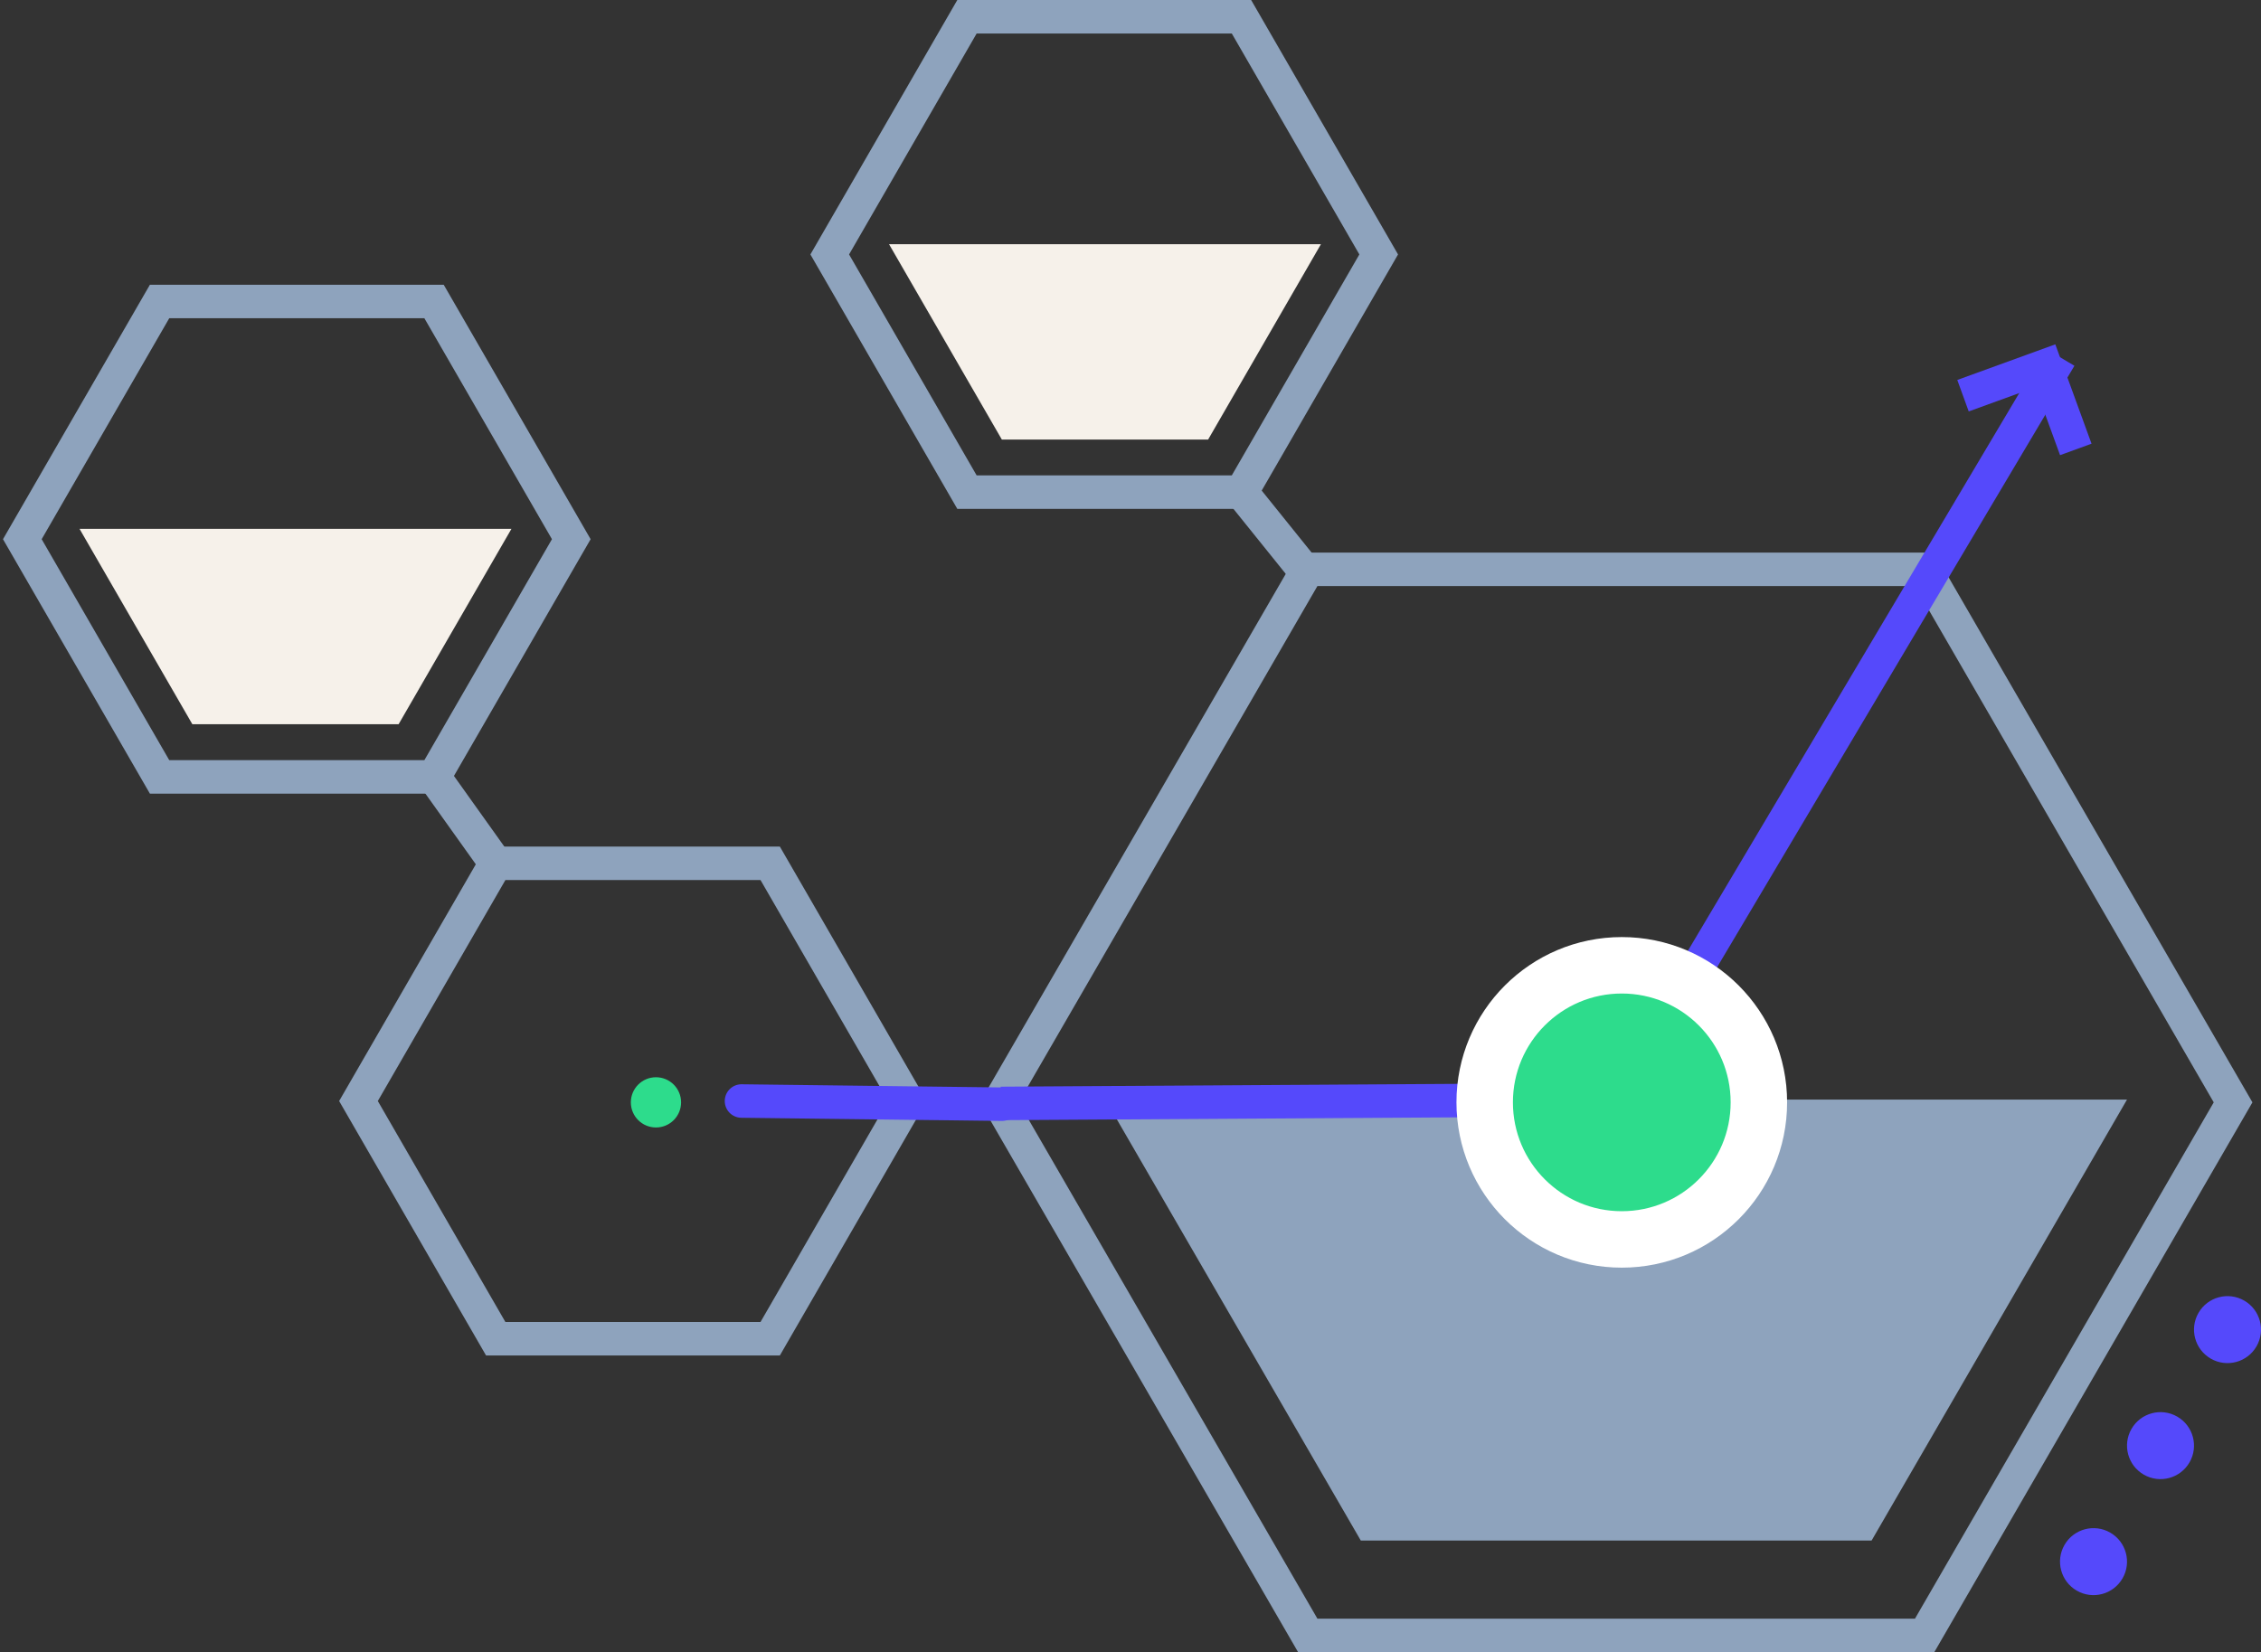
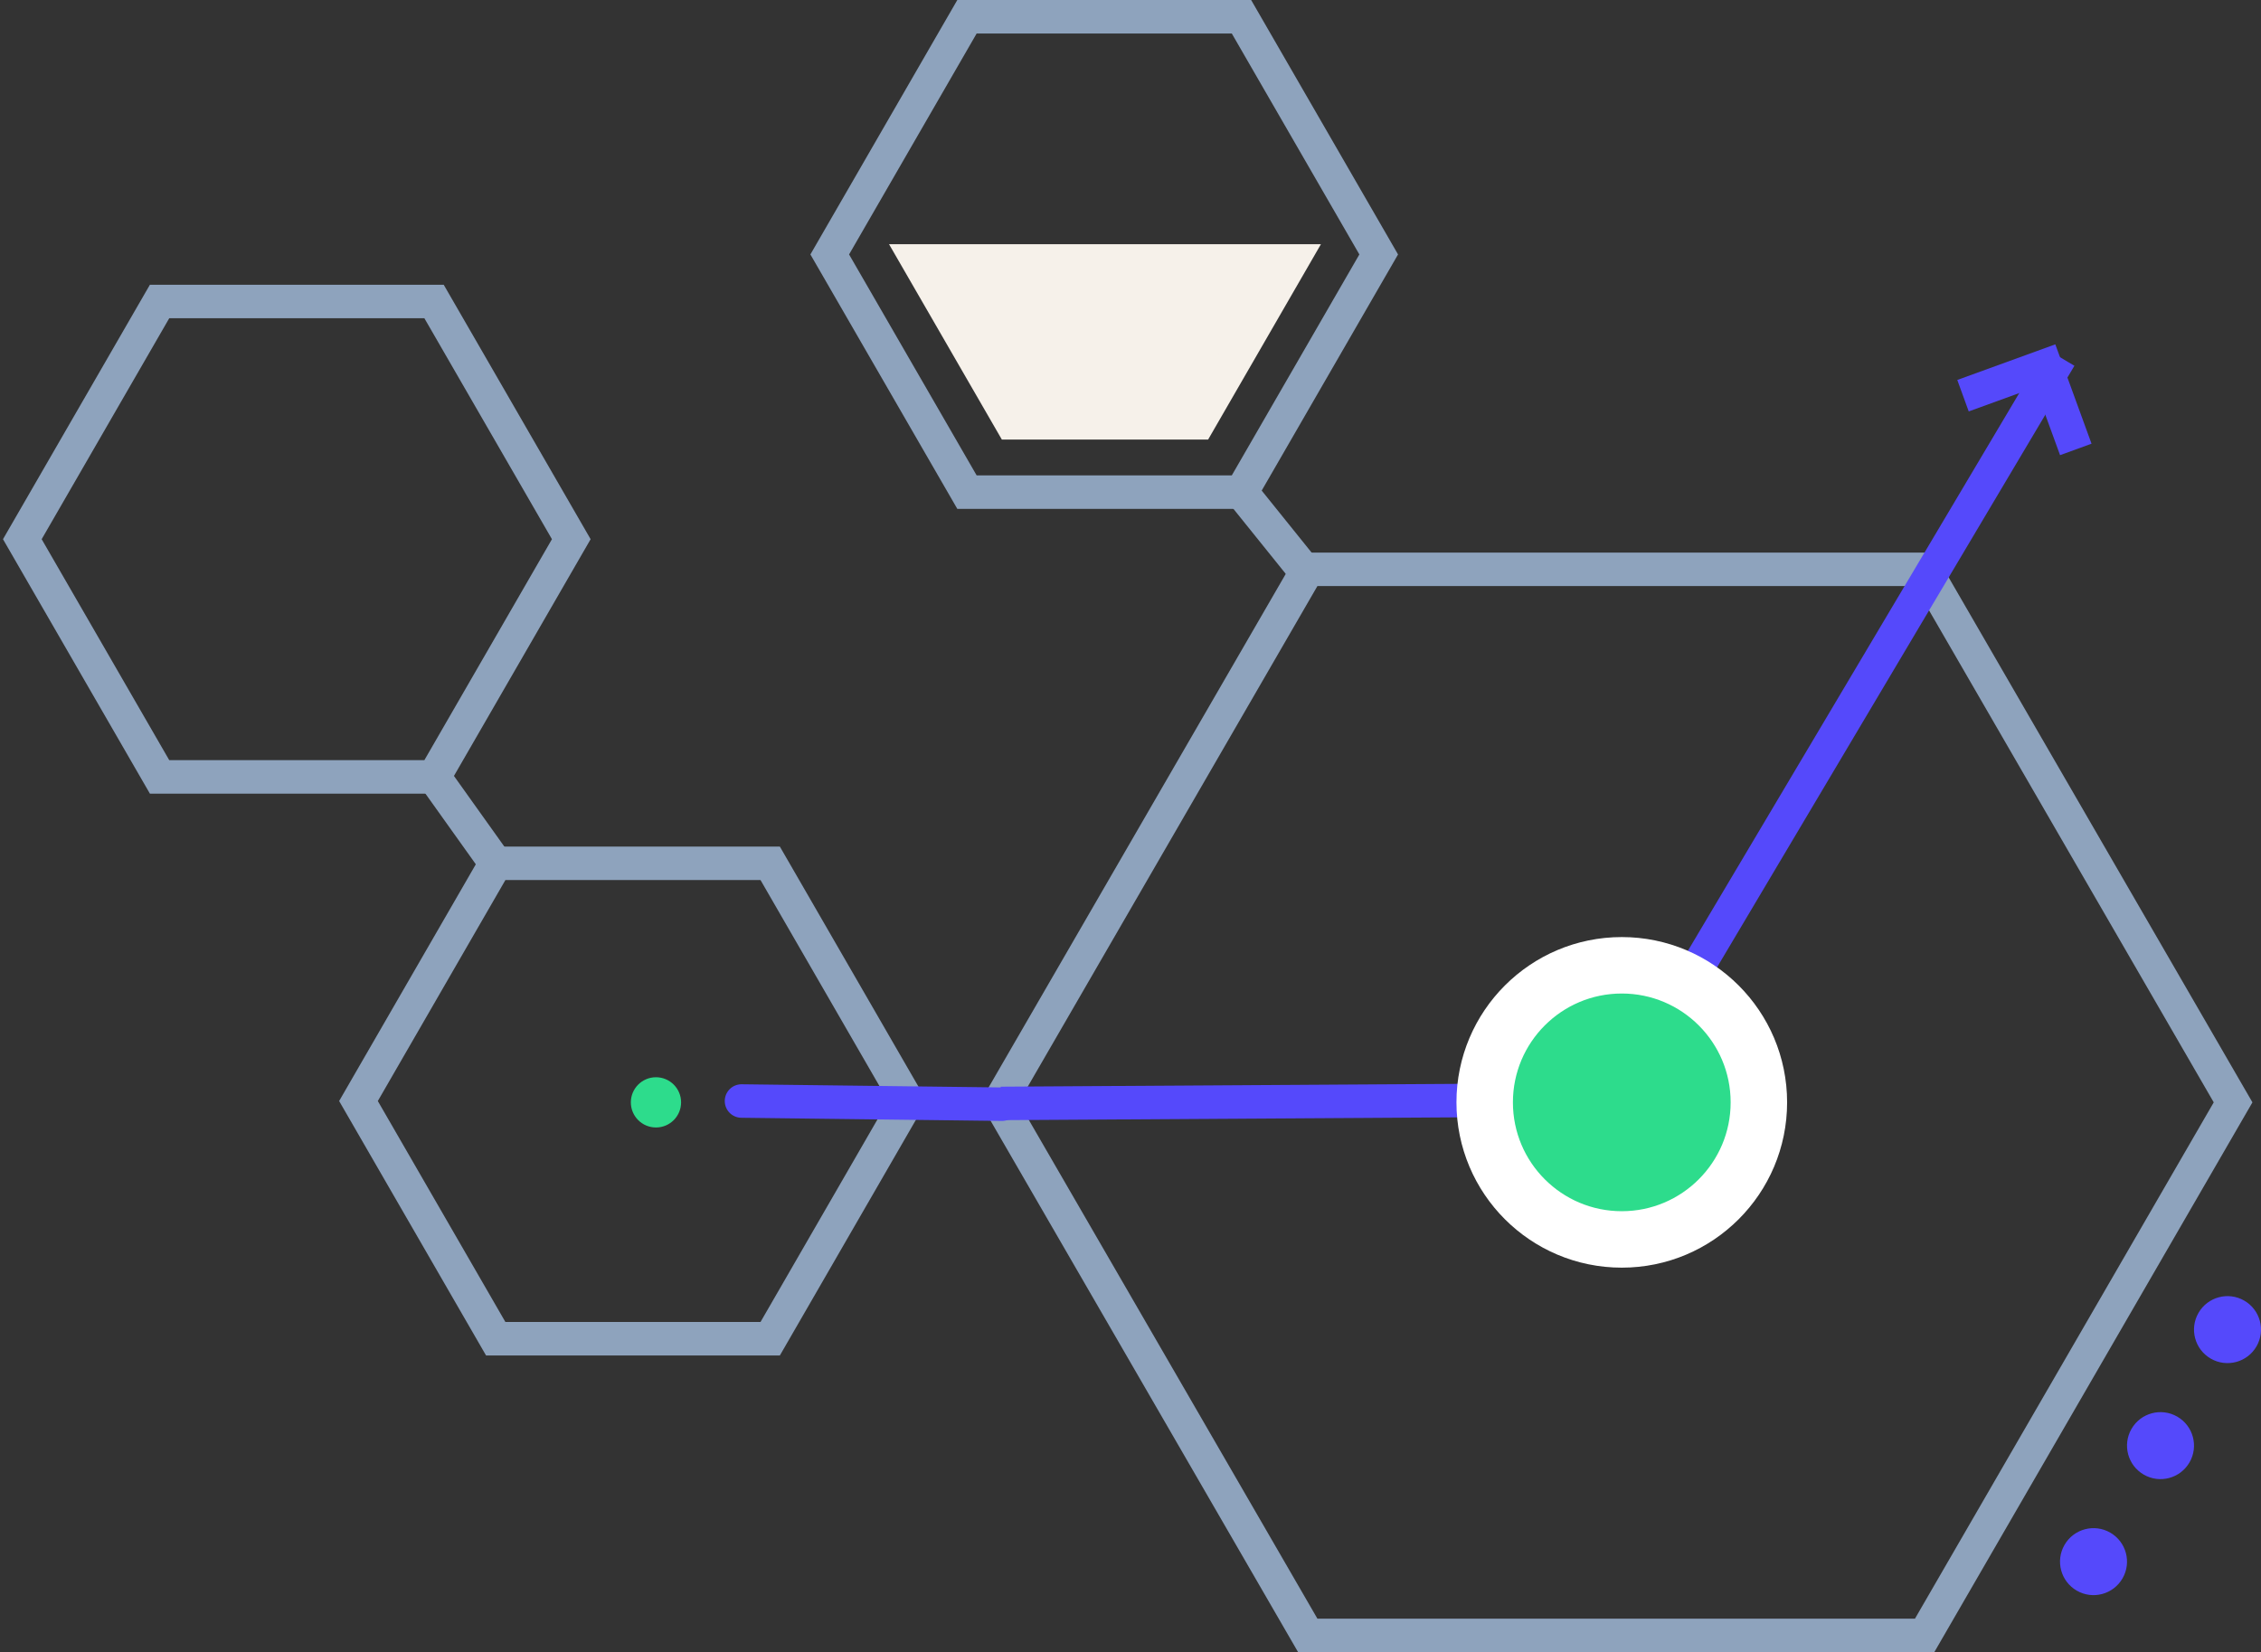
<svg xmlns="http://www.w3.org/2000/svg" width="405px" height="296px" viewBox="0 0 405 296" version="1.1">
  <rect x="0" y="0" width="405" height="296" fill="#333333" stroke="none" />
  <title>C6E675CC-79F0-4CE3-A77C-81DA900A7C1E</title>
  <g id="about-us" stroke="none" stroke-width="1" fill="none" fill-rule="evenodd">
    <g id="BLD-About-us-page" transform="translate(-892, -125)">
      <g id="about-us" transform="translate(896, 128)">
        <g>
-           <path d="M312.558,194 C312.558,208.898 300.444,220.976 285.5,220.976 C270.556,220.976 258.442,208.898 258.442,194 L194,194 L239.75,273 L331.25,273 L377,194 L312.558,194 Z" id="Fill-1" fill="#8EA3BD" />
          <path d="M342.48,96 L228.52,96 L171.534,194.5 L228.52,293 L342.48,293 L399.466,194.5 L342.48,96 Z M339.02,102 L392.534,194.5 L339.019,287 L231.98,287 L178.465,194.499 L231.979,102 L339.02,102 Z" id="Stroke-7" fill="#8EA3BD" fill-rule="nonzero" />
          <path d="M135.693,148.675 L83.063,148.675 L56.748,194.261 L83.063,239.847 L135.693,239.847 L162.007,194.261 L135.693,148.675 Z M132.228,154.674 L155.079,194.26 L132.228,233.846 L86.527,233.846 L63.676,194.26 L86.527,154.674 L132.228,154.674 Z" id="Stroke-19" fill="#8EA3BD" fill-rule="nonzero" />
          <path d="M75.481,48.016 L22.851,48.016 L-3.464,93.603 L22.851,139.189 L75.481,139.189 L101.795,93.603 L75.481,48.016 Z M72.016,54.016 L94.867,93.602 L72.016,133.188 L26.315,133.188 L3.464,93.602 L26.315,54.016 L72.016,54.016 Z" id="Stroke-21" fill="#8EA3BD" fill-rule="nonzero" />
          <path d="M220.108,-3 L167.478,-3 L141.163,42.586 L167.478,88.172 L220.108,88.172 L246.423,42.586 L220.108,-3 Z M216.643,3 L239.494,42.586 L216.643,82.172 L170.942,82.172 L148.091,42.586 L170.942,3 L216.643,3 Z" id="Stroke-23" fill="#8EA3BD" fill-rule="nonzero" />
          <polygon id="Stroke-9-Copy" stroke="#F6F1EA" stroke-width="6" fill="#F6F1EA" transform="translate(198.115, 51) rotate(-300) translate(-198.115, -51) " points="206.486 22 173 80 206.486 80 223.229 51" />
-           <polygon id="Stroke-9-Copy-2" stroke="#F6F1EA" stroke-width="6" fill="#F6F1EA" transform="translate(53.115, 102) rotate(-300) translate(-53.115, -102) " points="61.486 73 28 131 61.486 131 78.229 102" />
          <polygon id="Stroke-27" fill="#8EA3BD" fill-rule="nonzero" points="220.713 83.292 233.978 99.775 229.303 103.536 216.039 87.053" />
          <polygon id="Stroke-29" fill="#8EA3BD" fill-rule="nonzero" points="76.191 134.447 87.237 149.932 82.352 153.417 71.306 137.931" />
        </g>
        <polygon id="Stroke-3" fill="#5549FB" fill-rule="nonzero" points="362.421 59.468 367.579 62.532 287.714 196.989 175.29 197.691 175.253 191.691 284.285 191.011" />
        <path d="M286.5,169.943 C293.281,169.943 299.42,172.692 303.864,177.136 C308.308,181.58 311.057,187.719 311.057,194.5 C311.057,201.281 308.308,207.42 303.864,211.864 C299.42,216.308 293.281,219.057 286.5,219.057 C279.719,219.057 273.58,216.308 269.136,211.864 C264.692,207.42 261.943,201.281 261.943,194.5 C261.943,187.719 264.692,181.58 269.136,177.136 C273.58,172.692 279.719,169.943 286.5,169.943 Z" id="Fill-15" stroke="#FFFFFF" stroke-width="10.114" fill="#2DDC8C" />
        <path d="M118,194.5 C118,196.985 115.985,199 113.5,199 C111.015,199 109,196.985 109,194.5 C109,192.015 111.015,190 113.5,190 C115.985,190 118,192.015 118,194.5" id="Fill-17" fill="#2DDC8C" />
        <path d="M128.859,191.261 L175.512,191.828 C177.168,191.848 178.495,193.207 178.475,194.864 C178.456,196.462 177.191,197.752 175.615,197.825 L175.439,197.828 L128.786,197.261 C127.129,197.24 125.802,195.881 125.822,194.224 C125.842,192.627 127.106,191.336 128.682,191.264 L128.859,191.261 Z" id="Stroke-25" fill="#5549FB" fill-rule="nonzero" />
        <g id="Group-9-Copy" transform="translate(383, 256) scale(-1, 1) rotate(60) translate(-383, -256) translate(353, 250)" fill="#5549FB">
          <circle id="Oval" cx="6" cy="6" r="6" />
          <circle id="Oval-Copy" cx="30" cy="6" r="6" />
          <circle id="Oval-Copy-2" cx="54" cy="6" r="6" />
        </g>
        <polygon id="Path-14" fill="#5549FB" fill-rule="nonzero" transform="translate(358.826, 70.701) rotate(158) translate(-358.826, -70.701) " points="350.038 60.903 356.034 61.11 355.587 74.053 368.268 74.503 368.056 80.499 349.385 79.838" />
      </g>
    </g>
  </g>
</svg>